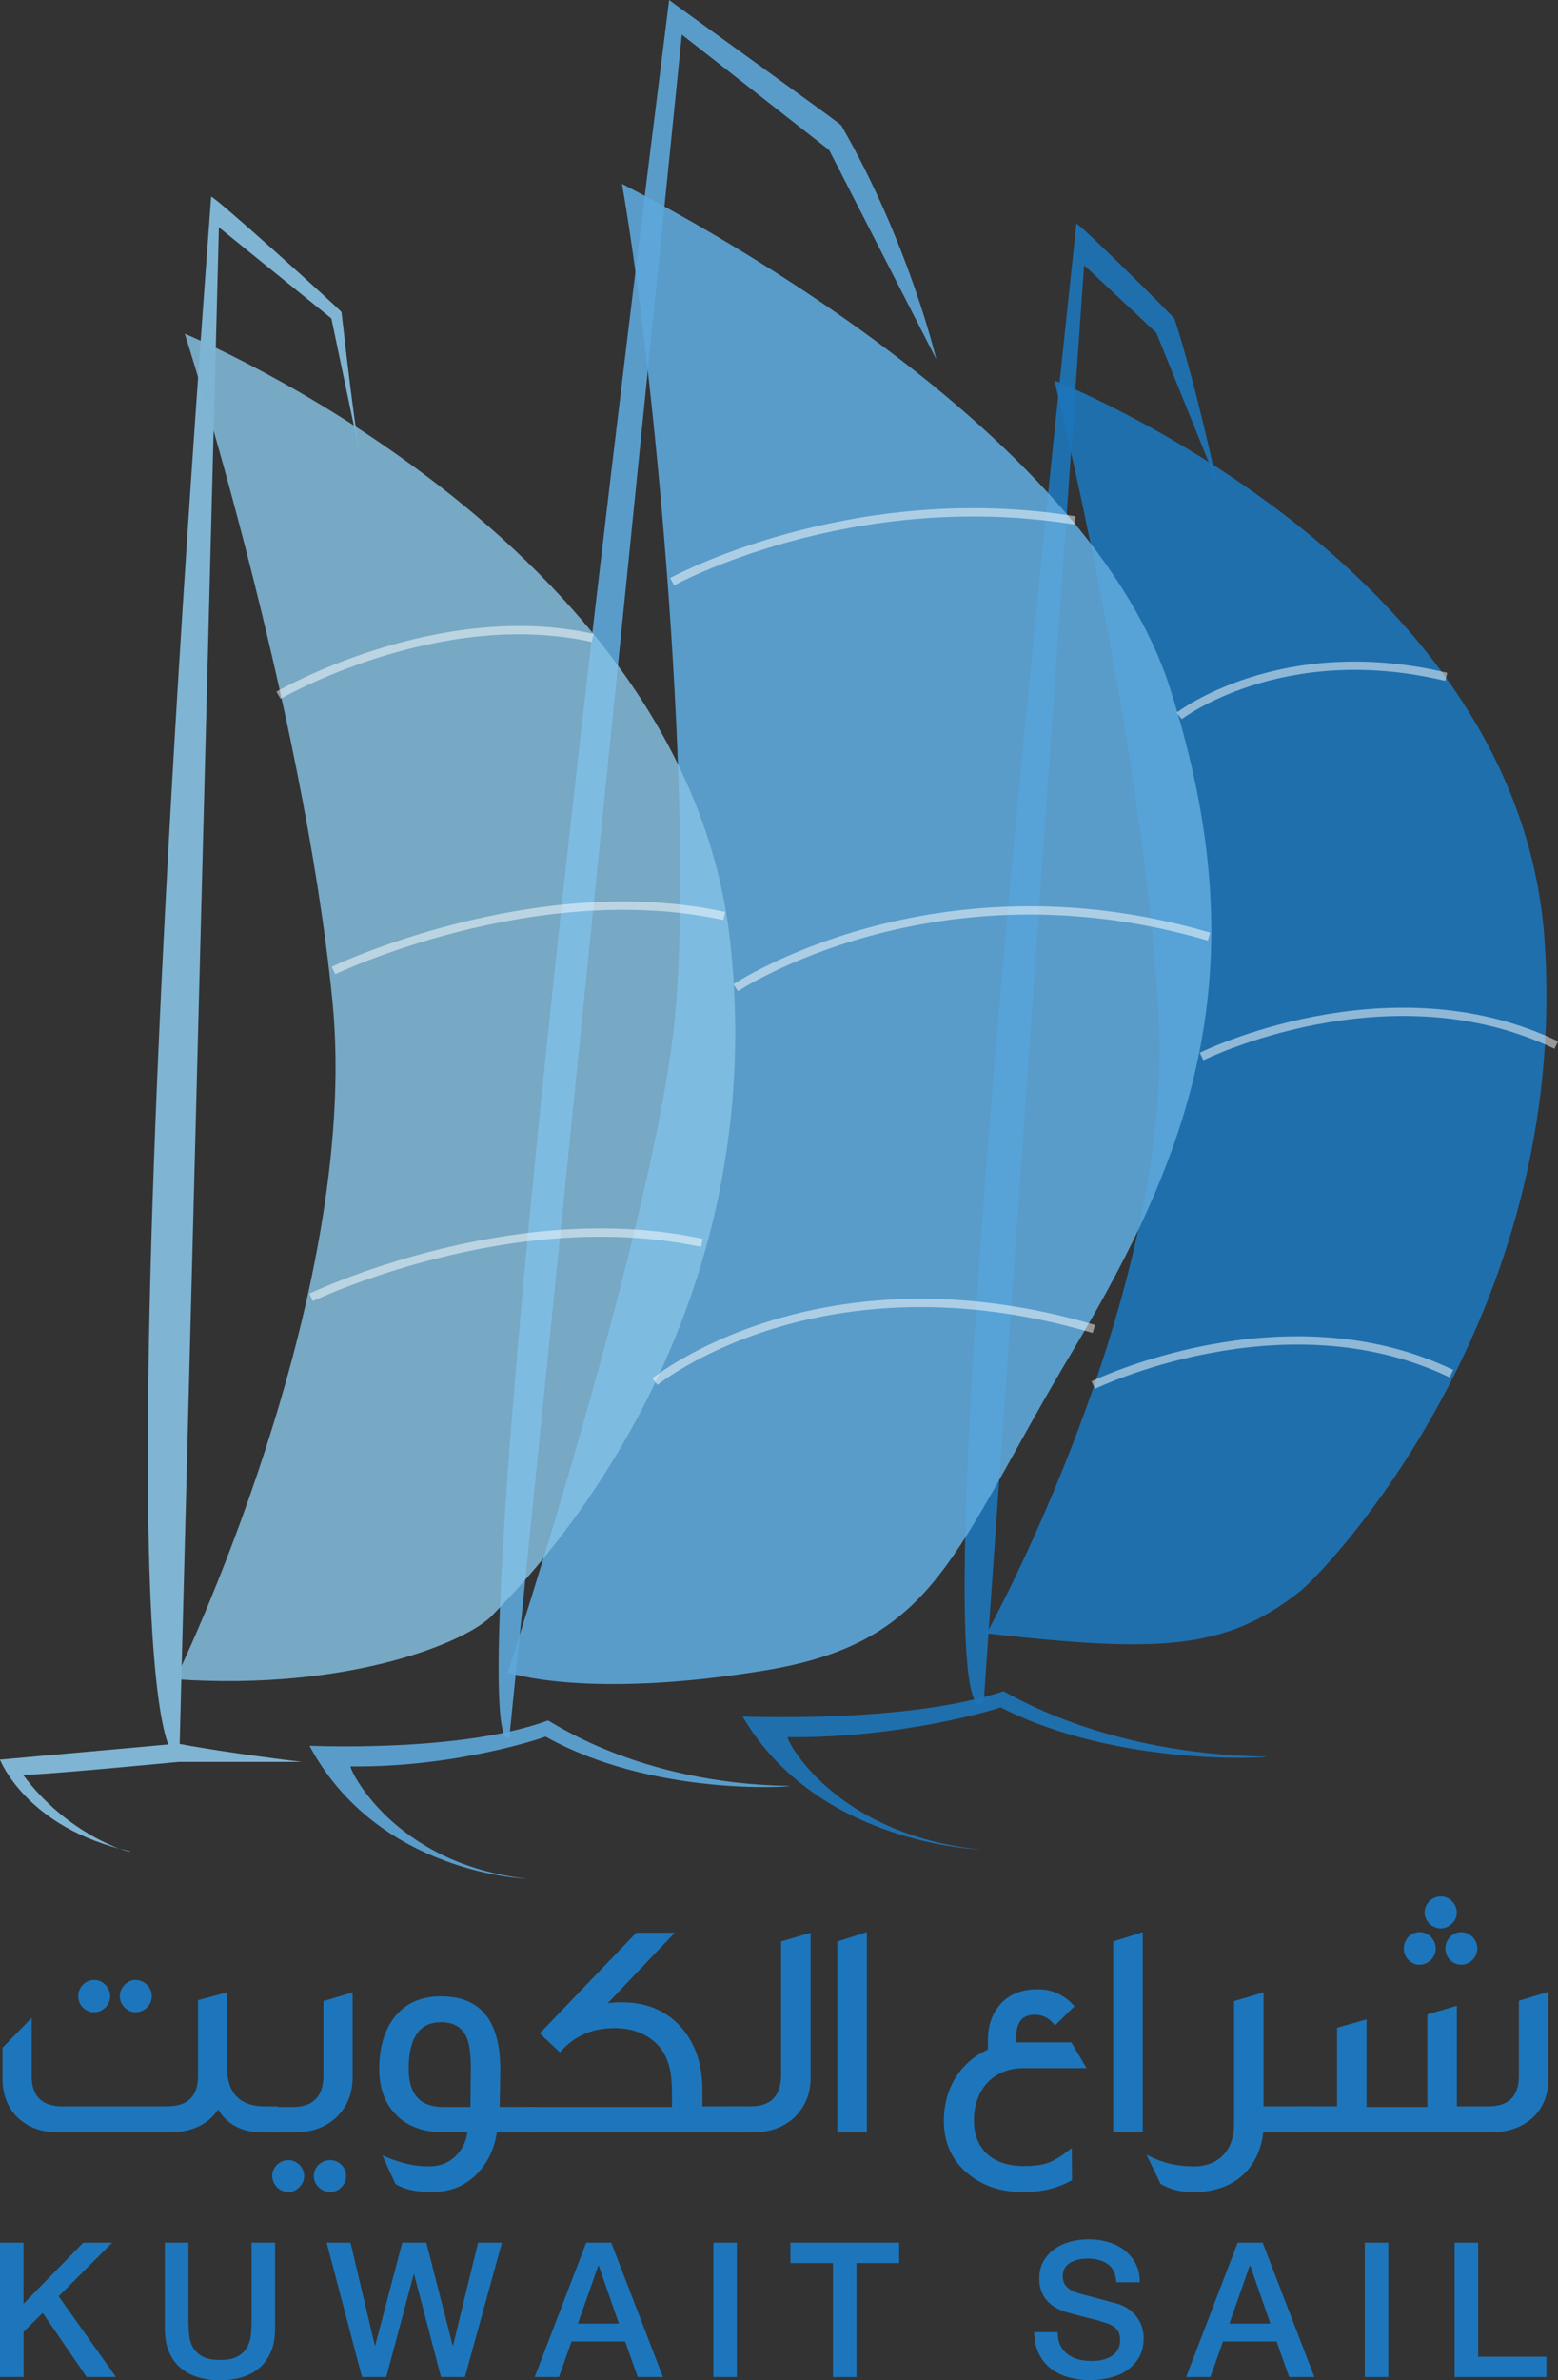
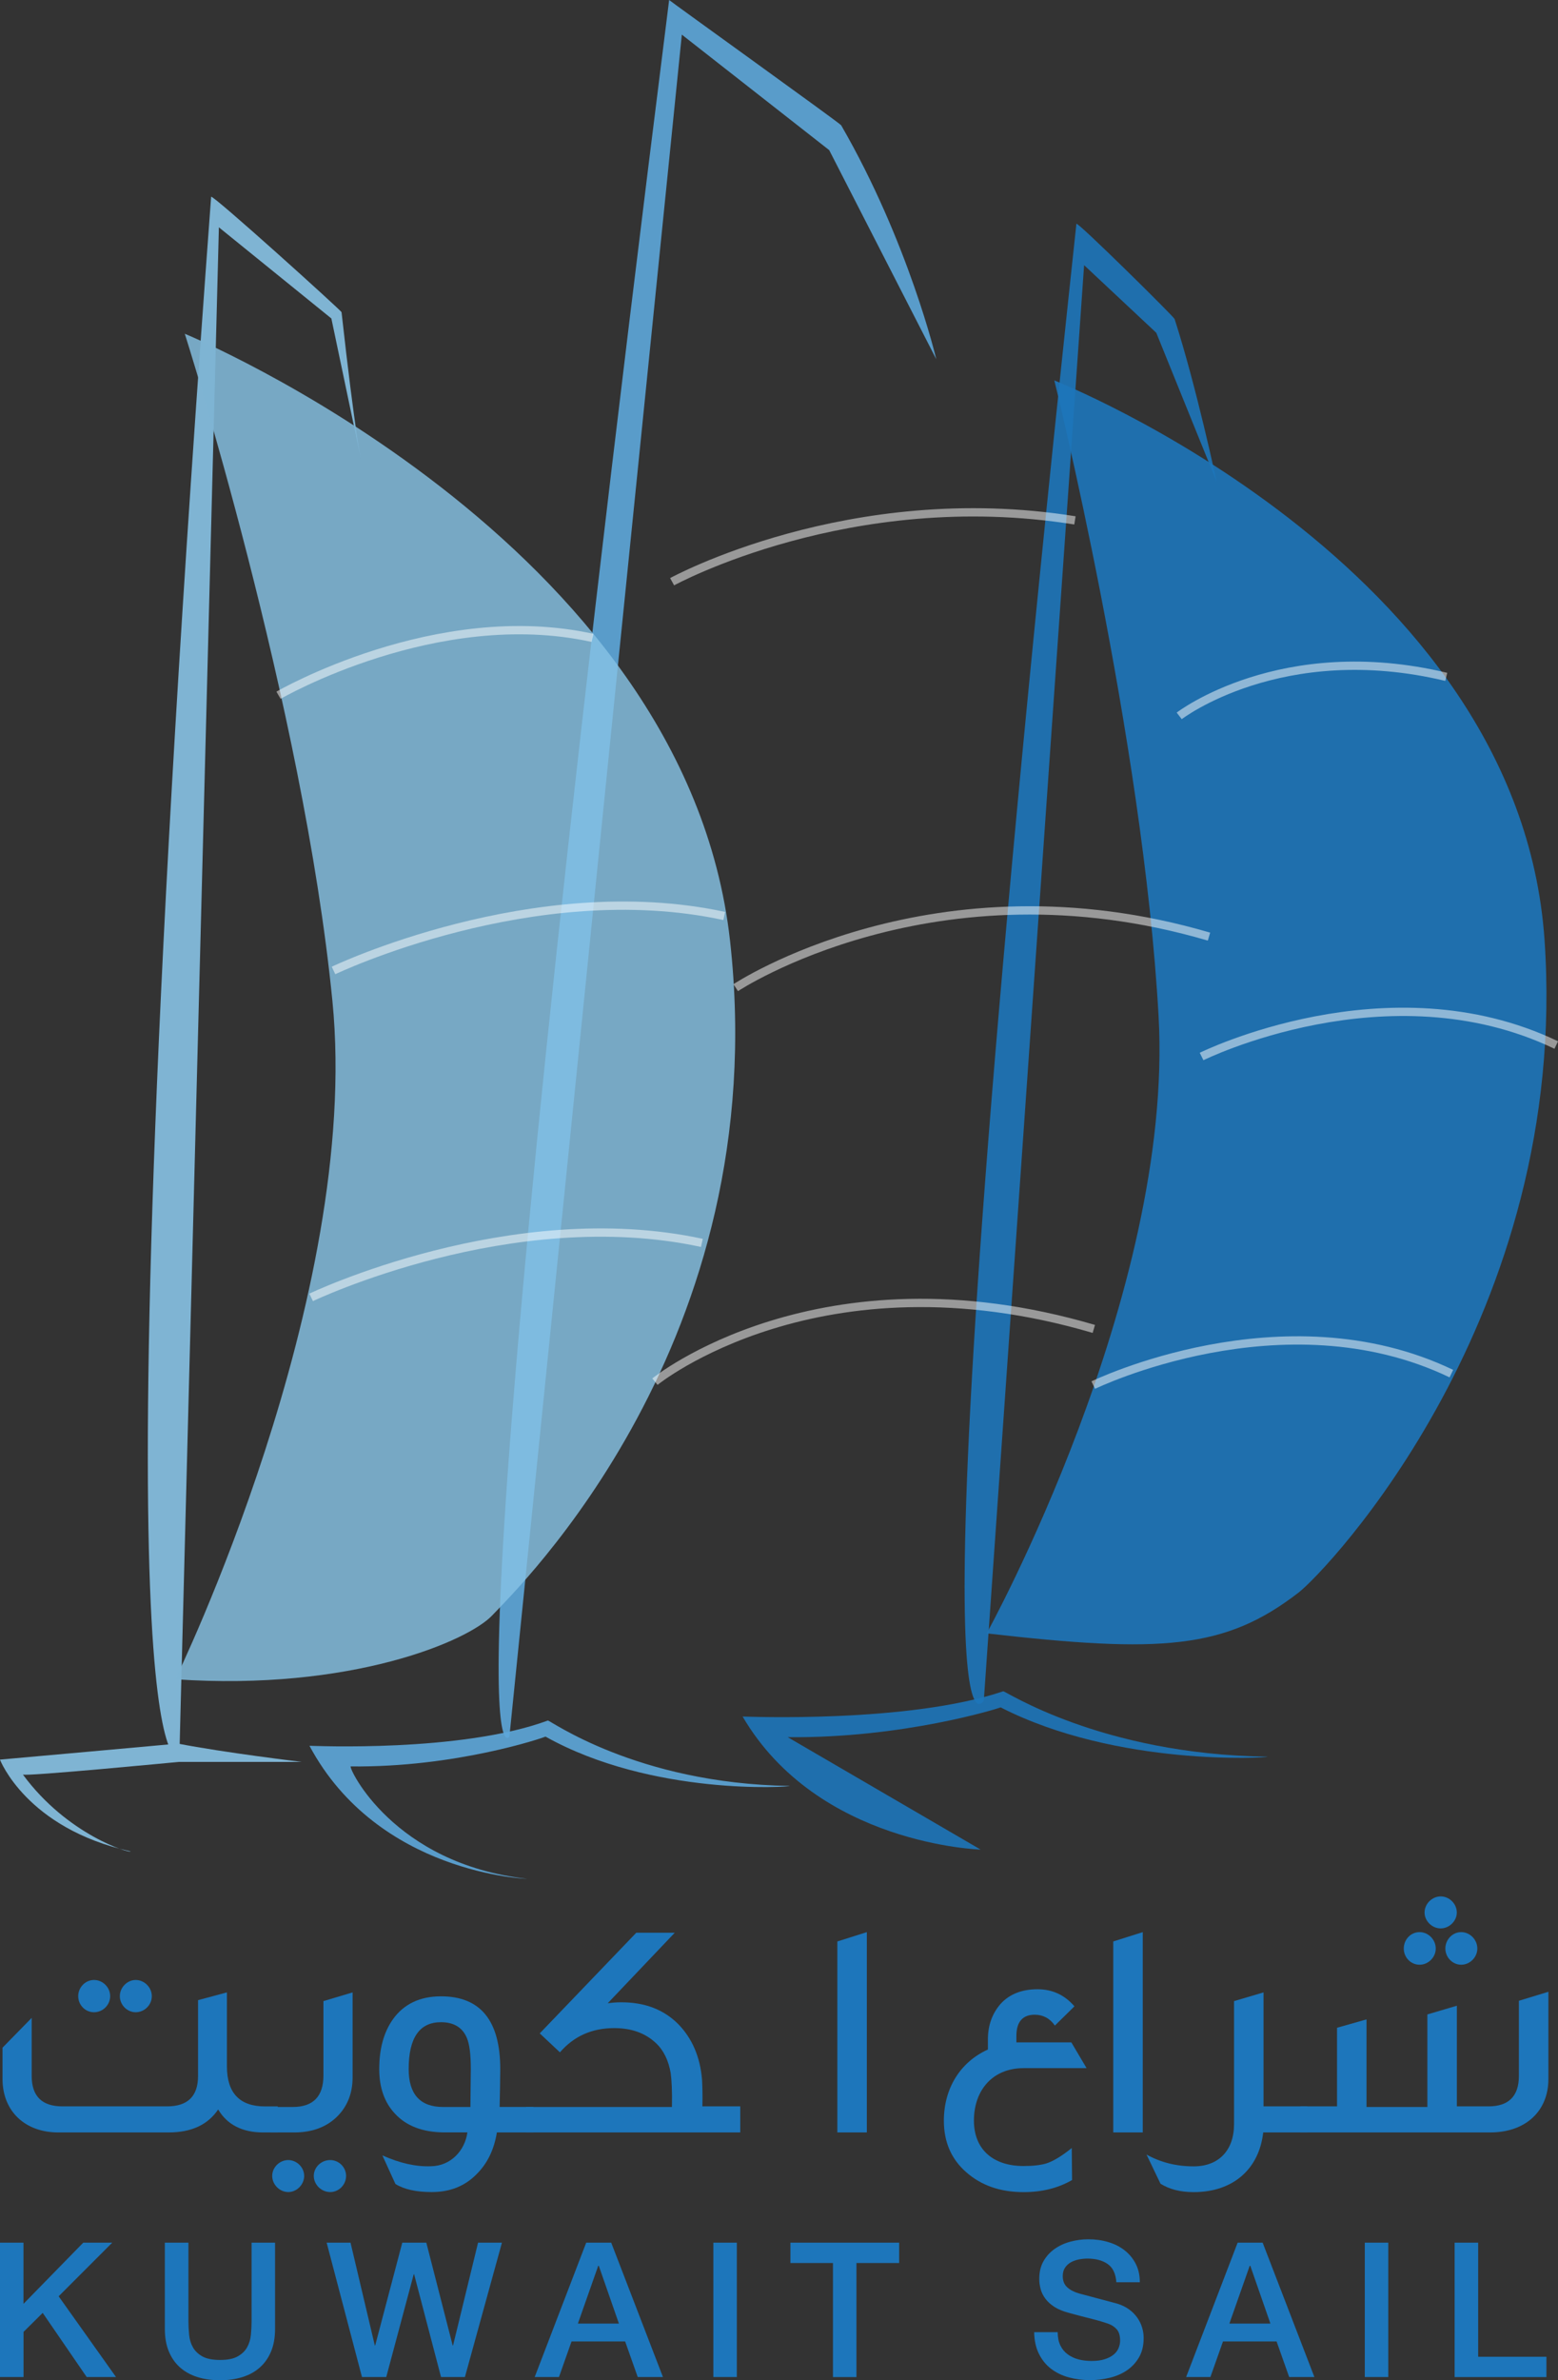
<svg xmlns="http://www.w3.org/2000/svg" version="1.1" id="Layer_1" x="0px" y="0px" viewBox="0 0 277.31 423.33" style="enable-background:new 0 0 277.31 423.33;" xml:space="preserve">
  <rect x="0" y="0" width="277.31" height="423.33" fill="#333333" stroke="none" />
  <style type="text/css">
	.st0{opacity:0.9;fill:#1D76BB;}
	.st1{opacity:0.9;fill:#5EA8DB;}
	.st2{opacity:0.9;}
	.st3{fill:#87C2E4;}
	.st4{opacity:0.9;fill:#87C2E4;}
	.st5{opacity:0.5;fill:none;stroke:#FFFFFF;stroke-width:1.476;stroke-miterlimit:10;}
	.st6{fill:#1D76BB;}
</style>
  <g>
    <path id="XMLID_00000157281221139132946620000009141931247344663962_" class="st0" d="M175.11,302.43c0,0-14.58,26.41,16.48-262.63   c0.22-0.39,17.34,16.51,17.48,16.94c3.88,12.03,7.48,28.95,7.48,28.95l-10.74-26.5l-12.85-12.03L175.11,302.43z" />
    <path id="XMLID_00000033335594669357355950000000100268571098163841_" class="st0" d="M175.62,290.5c0,0,33.35-60.34,30.6-109.74   s-18.56-113.1-18.56-113.1s82.61,32.5,87.25,99.46s-38.95,112.4-43.75,116.1C218.05,293.36,206.69,294.05,175.62,290.5z" />
    <g>
      <path id="XMLID_00000110453543070729538000000001388580448052624059_" class="st1" d="M90.67,308.86c0,0-12.95,19.99,28.43-308.86    c0.25,0.27,30.42,21.92,30.62,22.28c12.03,20.81,16.93,41.61,16.93,41.61l-19.06-37.19L121.36,6.16L90.67,308.86z" />
-       <path id="XMLID_00000028299998955276228000000014522183518904026266_" class="st1" d="M90.36,297.44c0,0,26.41-80.84,29.78-116.67    s-3.01-110.93-9.43-148.07c0.31,0.33,81.66,39.94,97.57,89.78s3.98,82.1-17.44,117.93s-23.81,51.59-54.77,56.69    C104.23,302.33,90.36,297.44,90.36,297.44z" />
      <path id="XMLID_00000023260744104200658550000006938284468688597679_" class="st1" d="M93.83,334.15c0,0-26.52-0.82-38.75-23.66    c0.61,0,26.92,1.22,42.43-4.49c0.2-0.2,15.71,11.22,43.04,11.63c0.2,0.2-24.48,1.84-43.45-8.77c-0.41,0.2-15.91,5.51-34.68,5.3    C62.01,314.37,69.96,331.5,93.83,334.15z" />
    </g>
-     <path id="XMLID_00000085966711445316812030000005223721714681953422_" class="st0" d="M174.54,328.95c0,0-28.98-0.82-42.36-23.66   c0.67,0,29.43,1.22,46.38-4.49c0.22-0.2,17.17,11.22,47.04,11.63c0.22,0.2-26.75,1.84-47.49-8.77c-0.45,0.2-17.39,5.51-37.9,5.3   C139.75,309.16,148.45,326.3,174.54,328.95z" />
+     <path id="XMLID_00000085966711445316812030000005223721714681953422_" class="st0" d="M174.54,328.95c0,0-28.98-0.82-42.36-23.66   c0.67,0,29.43,1.22,46.38-4.49c0.22-0.2,17.17,11.22,47.04,11.63c0.22,0.2-26.75,1.84-47.49-8.77c-0.45,0.2-17.39,5.51-37.9,5.3   z" />
    <g class="st2">
      <path id="XMLID_00000116235113537028201030000007652275975690406583_" class="st3" d="M31.92,312.53c0,0-15.81,11.42,5.66-277.53    c0.23-0.47,23.17,20.24,23.21,20.52c2.45,22.03,3.51,26.45,3.51,26.45l-5.32-25.33L38.96,40.43L31.92,312.53z" />
      <path id="XMLID_00000104671621501691736170000016026327249880090773_" class="st3" d="M53.64,313.35c0,0-13.67-1.63-22.03-3.26    c0.41,0-31.62,2.86-31.62,2.86s4.69,12.24,23.25,16.32c0,0.41-11.22-2.86-19.17-13.67c0.2,0.41,27.74-2.24,27.74-2.24H53.64z" />
      <path id="XMLID_00000135682937584957393300000018090513782289002666_" class="st4" d="M31.21,298.66c0,0,33.16-67.98,27.96-120.6    S32.89,59.36,32.89,59.36s89.09,36.65,97.05,107.94c7.95,71.29-38.02,115.39-42.31,119.98S62.42,300.8,31.21,298.66z" />
    </g>
    <path id="XMLID_00000000934381228849917380000010413457909687489666_" class="st5" d="M49.57,123.65c0,0,28.15-16.32,55.89-10.2" />
    <path id="XMLID_00000163768543144696791280000012142498836688113559_" class="st5" d="M119.63,103.46c0,0,31.62-17.34,71.7-10.91" />
    <path id="XMLID_00000159434716206805011150000008802424576204264356_" class="st5" d="M209.89,127.32c0,0,18.15-13.97,47.53-6.94" />
    <path id="XMLID_00000171697208744265845880000001595214391464132511_" class="st5" d="M213.87,187.9c0,0,33.15-16.42,63.13-2.04" />
    <path id="XMLID_00000102507570018748808560000011556372834776048019_" class="st5" d="M194.59,246.34c0,0,33.76-16.42,63.74-2.04" />
    <path id="XMLID_00000091700127754527577230000011892534553498928256_" class="st5" d="M130.95,175.66c0,0,35.29-23.46,84.24-9.08" />
    <path id="XMLID_00000115476390577062712890000018382493017083637682_" class="st5" d="M116.57,245.73c0,0,29.17-23.76,78.12-9.38" />
    <path id="XMLID_00000095321118053500652910000016842252480213941939_" class="st5" d="M59.36,172.6c0,0,35.59-17.03,69.55-9.69" />
    <path id="XMLID_00000129175671757103642840000000956202389496563863_" class="st5" d="M55.38,230.74c0,0,35.59-17.03,69.55-9.69" />
    <g id="XMLID_00000091709930615593429890000015709825554910708666_">
      <path id="XMLID_00000031182667178483124220000000563655899927283370_" class="st6" d="M49.44,379.26h-2.6    c-3.7,0-6.41-1.38-8.01-4.09c-1.82,2.71-4.75,4.09-8.84,4.09H10.39c-5.97,0-9.94-3.81-9.94-9.5v-5.58l5.19-5.3v10.33    c0,3.59,1.82,5.41,5.47,5.41h18.62c3.7,0,5.52-1.82,5.52-5.41v-13.48l5.14-1.38v13.15c0,4.75,2.27,7.13,6.79,7.13h2.26V379.26z     M19.61,355.01c0,1.6-1.33,2.87-2.87,2.87c-1.55,0-2.82-1.27-2.82-2.87c0-1.55,1.27-2.87,2.82-2.87    C18.29,352.14,19.61,353.46,19.61,355.01z M27.02,355.01c0,1.6-1.33,2.87-2.87,2.87c-1.49,0-2.82-1.27-2.82-2.87    c0-1.55,1.33-2.87,2.82-2.87C25.69,352.14,27.02,353.46,27.02,355.01z" />
      <path id="XMLID_00000182496962188229554990000001799191702822442127_" class="st6" d="M62.76,369.48c0,2.82-0.94,5.19-2.82,7.02    c-1.88,1.82-4.42,2.76-7.57,2.76h-4.25v-4.53h3.98c3.65,0,5.47-1.88,5.47-5.63v-13.2l5.19-1.55V369.48z M54.14,386.99    c0,1.55-1.33,2.87-2.82,2.87c-1.55,0-2.87-1.33-2.87-2.87c0-1.55,1.33-2.82,2.87-2.82C52.81,384.18,54.14,385.45,54.14,386.99z     M61.6,386.99c0,1.55-1.27,2.87-2.82,2.87c-1.6,0-2.93-1.33-2.93-2.87c0-1.55,1.33-2.82,2.93-2.82    C60.33,384.18,61.6,385.45,61.6,386.99z" />
      <path id="XMLID_00000107568663160750275680000000625880405301310906_" class="st6" d="M94.96,379.26h-6.52    c-0.5,3.04-1.66,5.47-3.59,7.4c-2.1,2.15-4.75,3.2-8.01,3.2c-2.82,0-4.97-0.5-6.46-1.44l-2.32-5.08c3.09,1.38,5.97,2.04,8.67,1.93    c3.48-0.06,6.02-2.76,6.46-6.02h-4.31c-3.7-0.06-6.57-1.16-8.56-3.31c-1.88-1.99-2.82-4.64-2.82-7.96c0-3.65,0.83-6.57,2.43-8.84    c1.93-2.71,4.81-4.09,8.56-4.09c7.02,0,10.55,4.31,10.55,12.93c0,1.71-0.06,3.98-0.11,6.74h6.02V379.26z M83.8,367.99    c0-2.6-0.22-4.42-0.72-5.58c-0.77-1.82-2.32-2.76-4.59-2.76c-3.81,0-5.75,2.76-5.75,8.34c0,4.47,2.04,6.74,6.13,6.74h4.86    L83.8,367.99z" />
      <path id="XMLID_00000170239034543599808710000012042822579817519006_" class="st6" d="M131.75,379.26H93.64v-4.53h25.96    c0.06-2.82-0.06-4.86-0.22-6.02c-0.39-2.26-1.27-4.09-2.65-5.36c-1.88-1.77-4.36-2.65-7.4-2.65c-3.98,0-7.18,1.44-9.67,4.31    l-3.59-3.37l17.18-17.9h6.85l-11.93,12.54c0.83-0.11,1.6-0.17,2.43-0.17c4.14,0,7.51,1.27,10.11,3.87    c2.49,2.54,3.92,5.86,4.25,9.94c0.06,1.16,0.11,2.71,0.06,4.7h6.74V379.26z" />
-       <path id="XMLID_00000005968992686259460700000014079270591519303088_" class="st6" d="M144.29,369.48c0,2.82-0.94,5.14-2.82,7.02    c-1.88,1.82-4.42,2.76-7.57,2.76h-3.54v-4.64h3.26c3.59,0,5.41-1.88,5.41-5.63v-23.7l5.25-1.55V369.48z" />
      <path id="XMLID_00000093141494054469845310000011364099656398026666_" class="st6" d="M154.29,379.26h-5.25v-33.97l5.25-1.66    V379.26z" />
      <path id="XMLID_00000159440078587033462350000003408115664829398433_" class="st6" d="M193.4,367.82h-5.63h-5.58    c-5.47,0-8.84,3.87-8.84,9.34c0,5.08,3.37,8.07,8.84,8.07c1.71,0,3.04-0.17,3.98-0.44c1.27-0.39,2.82-1.33,4.59-2.76l0.06,5.69    c-2.49,1.44-5.36,2.15-8.62,2.15c-4.14,0-7.51-1.16-10.22-3.54c-2.65-2.32-3.98-5.36-3.98-9.17c0-5.75,2.93-10.44,7.84-12.65    v-1.82c0-2.49,0.77-4.59,2.26-6.3c1.55-1.71,3.76-2.6,6.57-2.6c2.6,0,4.81,0.99,6.57,3.04l-3.48,3.42    c-0.88-1.27-2.1-1.93-3.59-1.93c-2.15,0-3.26,1.27-3.26,3.76v1.16h9.78L193.4,367.82z" />
      <path id="XMLID_00000157301332563154950260000015821680052986738320_" class="st6" d="M203.4,379.26h-5.25v-33.97l5.25-1.66    V379.26z" />
      <path id="XMLID_00000119091149022720586670000005253949921193685420_" class="st6" d="M232.68,379.26h-7.84    c-0.72,6.41-5.25,10.61-12.37,10.61c-2.38,0-4.31-0.5-5.91-1.49l-2.49-5.19c2.49,1.38,5.25,2.1,8.4,2.1    c4.47,0,7.18-2.87,7.18-7.51v-21.88l5.25-1.55v20.27h7.79V379.26z" />
      <path id="XMLID_00000052089163600206802880000014845908649105034938_" class="st6" d="M275.6,369.76c0,5.69-4.03,9.5-10.39,9.5    h-33.75v-4.64h6.52v-13.98l5.25-1.49v15.58h10.83v-16.46l5.25-1.55v17.9h5.63c3.59,0,5.41-1.82,5.41-5.41v-13.37l5.25-1.6V369.76z     M255.55,346.56c0,1.55-1.33,2.87-2.87,2.87c-1.6,0-2.82-1.33-2.82-2.87c0-1.6,1.22-2.93,2.82-2.93    C254.22,343.63,255.55,344.95,255.55,346.56z M259.3,340.15c0,1.49-1.33,2.82-2.87,2.82c-1.55,0-2.87-1.33-2.87-2.82    c0-1.55,1.33-2.87,2.87-2.87C257.98,337.28,259.3,338.6,259.3,340.15z M262.95,346.56c0,1.55-1.33,2.87-2.87,2.87    c-1.55,0-2.82-1.33-2.82-2.87c0-1.6,1.27-2.93,2.82-2.93C261.62,343.63,262.95,344.95,262.95,346.56z" />
    </g>
    <g id="XMLID_00000118396413614039673940000008812615571433687730_">
      <path id="XMLID_00000077297829250116970520000012668504141034613163_" class="st6" d="M0,398.86h4.18v10.88l10.64-10.88h5.16    l-9.54,9.54l10.21,14.36h-5.22L7.6,411.35l-3.41,3.38v8.03H0V398.86z" />
      <path id="XMLID_00000146493053595092635860000011066114986209579187_" class="st6" d="M29.36,398.86h4.18v13.93    c0,0.8,0.04,1.62,0.12,2.44c0.08,0.83,0.3,1.57,0.67,2.23c0.37,0.66,0.93,1.2,1.67,1.62c0.75,0.42,1.8,0.64,3.16,0.64    c1.36,0,2.42-0.21,3.16-0.64c0.75-0.42,1.31-0.97,1.67-1.62c0.37-0.66,0.59-1.4,0.67-2.23c0.08-0.83,0.12-1.64,0.12-2.44v-13.93    h4.18v15.3c0,1.54-0.23,2.88-0.7,4.02c-0.47,1.14-1.13,2.09-1.99,2.86c-0.86,0.77-1.89,1.34-3.1,1.72    c-1.2,0.38-2.54,0.57-4.02,0.57c-1.47,0-2.81-0.19-4.02-0.57c-1.2-0.38-2.24-0.95-3.1-1.72c-0.86-0.77-1.52-1.72-1.99-2.86    c-0.47-1.14-0.7-2.48-0.7-4.02V398.86z" />
      <path id="XMLID_00000054977615235092111550000006701543784350747035_" class="st6" d="M58.14,398.86h4.25l4.32,18.28h0.07    l4.82-18.28h4.28l4.69,18.28h0.07l4.45-18.28h4.25l-6.59,23.9H78.5l-4.79-18.28h-0.07l-4.89,18.28h-4.32L58.14,398.86z" />
      <path id="XMLID_00000059310230145524731610000007942508368899605427_" class="st6" d="M104.34,398.86h4.45l9.21,23.9h-4.49    l-2.24-6.33h-9.54l-2.24,6.33h-4.32L104.34,398.86z M102.86,413.25h7.3l-3.58-10.28h-0.1L102.86,413.25z" />
      <path id="XMLID_00000104672292392126238170000016516363126203712175_" class="st6" d="M126.97,398.86h4.18v23.9h-4.18V398.86z" />
      <path id="XMLID_00000027576568824661133100000001343058020824091036_" class="st6" d="M140.69,398.86h19.35v3.62h-7.6v20.29h-4.18    v-20.29h-7.57V398.86z" />
      <path id="XMLID_00000077293523894038587090000017378937820313272468_" class="st6" d="M188.26,414.79c0,0.92,0.16,1.7,0.47,2.34    c0.31,0.65,0.75,1.18,1.31,1.59c0.56,0.41,1.2,0.71,1.92,0.9c0.72,0.19,1.51,0.28,2.36,0.28c0.91,0,1.7-0.11,2.34-0.32    c0.65-0.21,1.17-0.49,1.57-0.82c0.4-0.33,0.69-0.72,0.87-1.16c0.18-0.44,0.27-0.88,0.27-1.32c0-0.91-0.21-1.59-0.62-2.03    c-0.41-0.44-0.87-0.74-1.36-0.92c-0.85-0.31-1.84-0.61-2.96-0.89c-1.13-0.28-2.52-0.64-4.17-1.09c-1.03-0.27-1.88-0.62-2.56-1.05    c-0.68-0.44-1.22-0.92-1.62-1.46c-0.4-0.54-0.69-1.1-0.85-1.71c-0.17-0.6-0.25-1.22-0.25-1.84c0-1.21,0.25-2.25,0.75-3.13    c0.5-0.88,1.17-1.61,1.99-2.19c0.83-0.58,1.76-1.01,2.81-1.29c1.05-0.28,2.11-0.42,3.18-0.42c1.25,0,2.43,0.16,3.53,0.49    c1.1,0.32,2.08,0.81,2.91,1.46c0.84,0.65,1.5,1.45,1.99,2.39c0.49,0.95,0.74,2.05,0.74,3.3h-4.18c-0.11-1.54-0.64-2.63-1.57-3.26    c-0.94-0.64-2.13-0.95-3.58-0.95c-0.49,0-0.99,0.05-1.51,0.15c-0.51,0.1-0.98,0.27-1.41,0.5c-0.42,0.23-0.78,0.55-1.05,0.95    c-0.28,0.4-0.42,0.9-0.42,1.51c0,0.85,0.26,1.51,0.79,1.99c0.52,0.48,1.21,0.84,2.06,1.09c0.09,0.02,0.44,0.12,1.05,0.28    c0.61,0.17,1.3,0.35,2.06,0.55c0.76,0.2,1.5,0.4,2.23,0.59c0.72,0.19,1.24,0.33,1.56,0.42c0.78,0.25,1.46,0.58,2.04,1    c0.58,0.42,1.07,0.91,1.46,1.46c0.39,0.55,0.68,1.13,0.87,1.76c0.19,0.63,0.28,1.25,0.28,1.87c0,1.34-0.27,2.48-0.82,3.43    c-0.55,0.95-1.27,1.72-2.16,2.33c-0.89,0.6-1.91,1.04-3.05,1.32c-1.14,0.28-2.3,0.42-3.48,0.42c-1.36,0-2.64-0.17-3.85-0.5    c-1.2-0.33-2.25-0.85-3.15-1.54c-0.89-0.69-1.61-1.58-2.14-2.66c-0.54-1.08-0.81-2.36-0.84-3.83H188.26z" />
      <path id="XMLID_00000181071845245799990150000014642250074115892865_" class="st6" d="M220.29,398.86h4.45l9.21,23.9h-4.49    l-2.24-6.33h-9.54l-2.24,6.33h-4.32L220.29,398.86z M218.82,413.25h7.3l-3.58-10.28h-0.1L218.82,413.25z" />
      <path id="XMLID_00000163035696356352510260000017413089226337330623_" class="st6" d="M242.92,398.86h4.18v23.9h-4.18V398.86z" />
      <path id="XMLID_00000097483875664350513680000016317131733927664311_" class="st6" d="M258.92,398.86h4.18v20.29h12.15v3.62    h-16.34V398.86z" />
    </g>
  </g>
</svg>